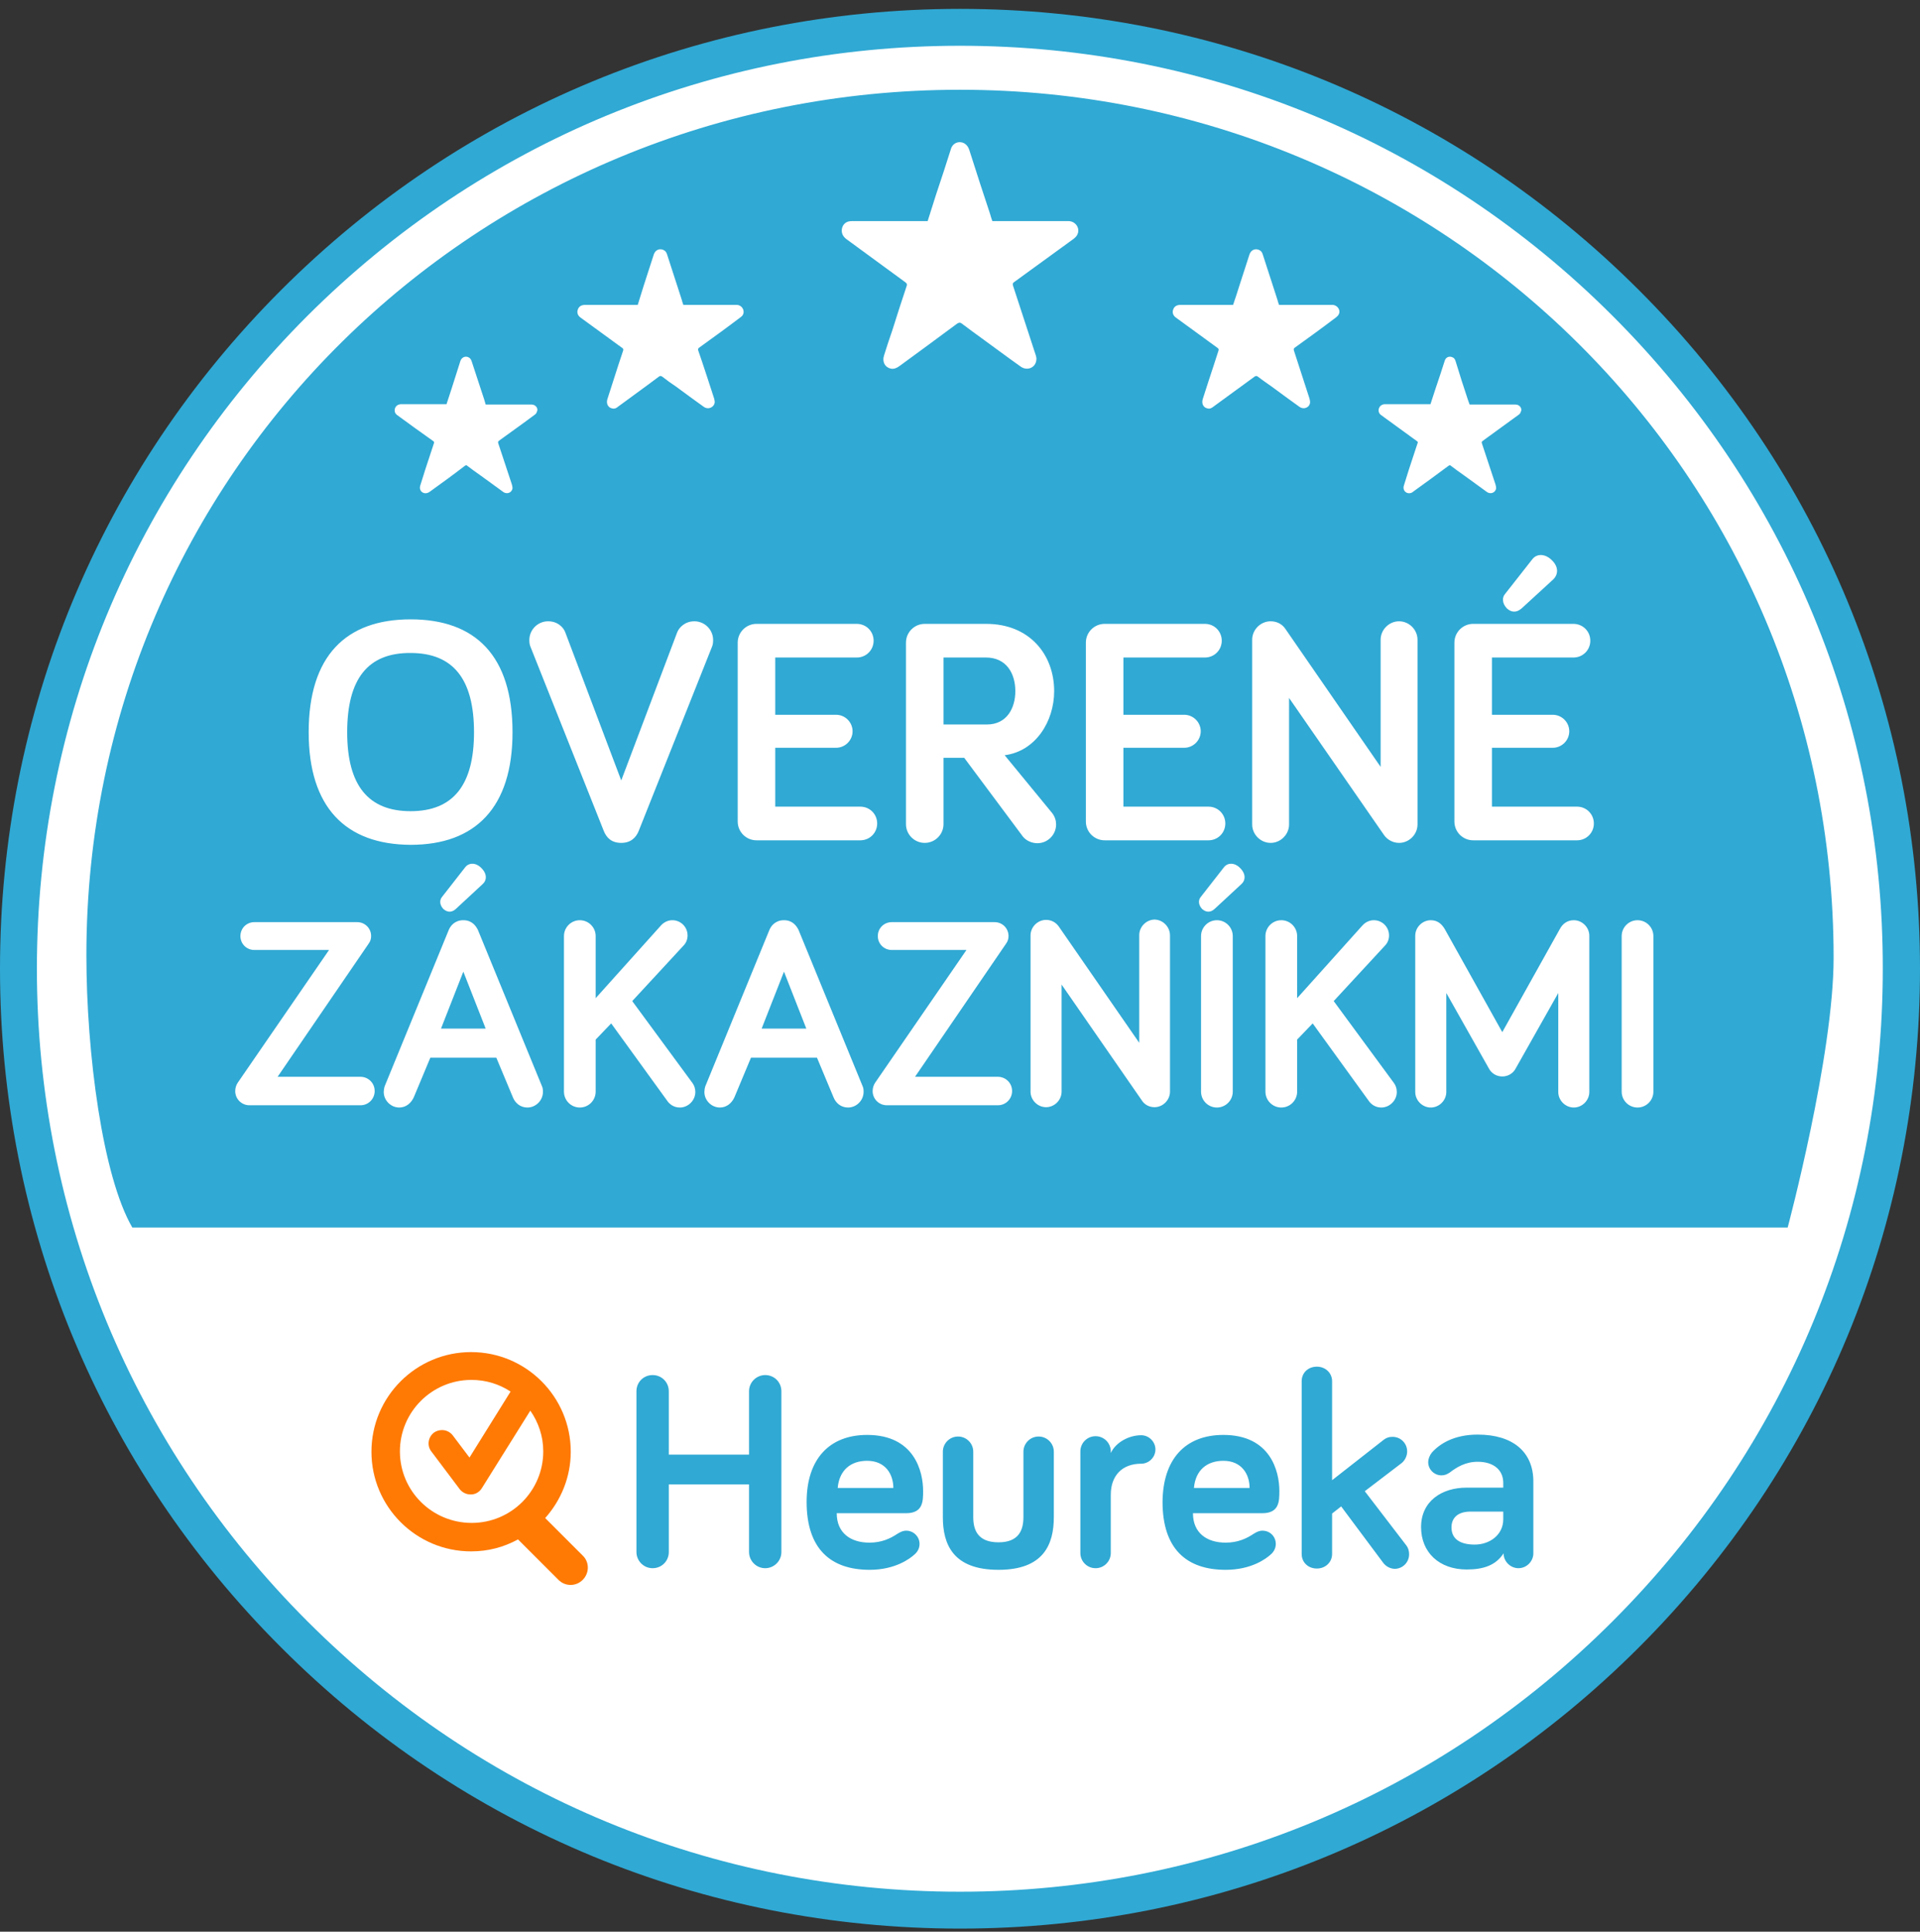
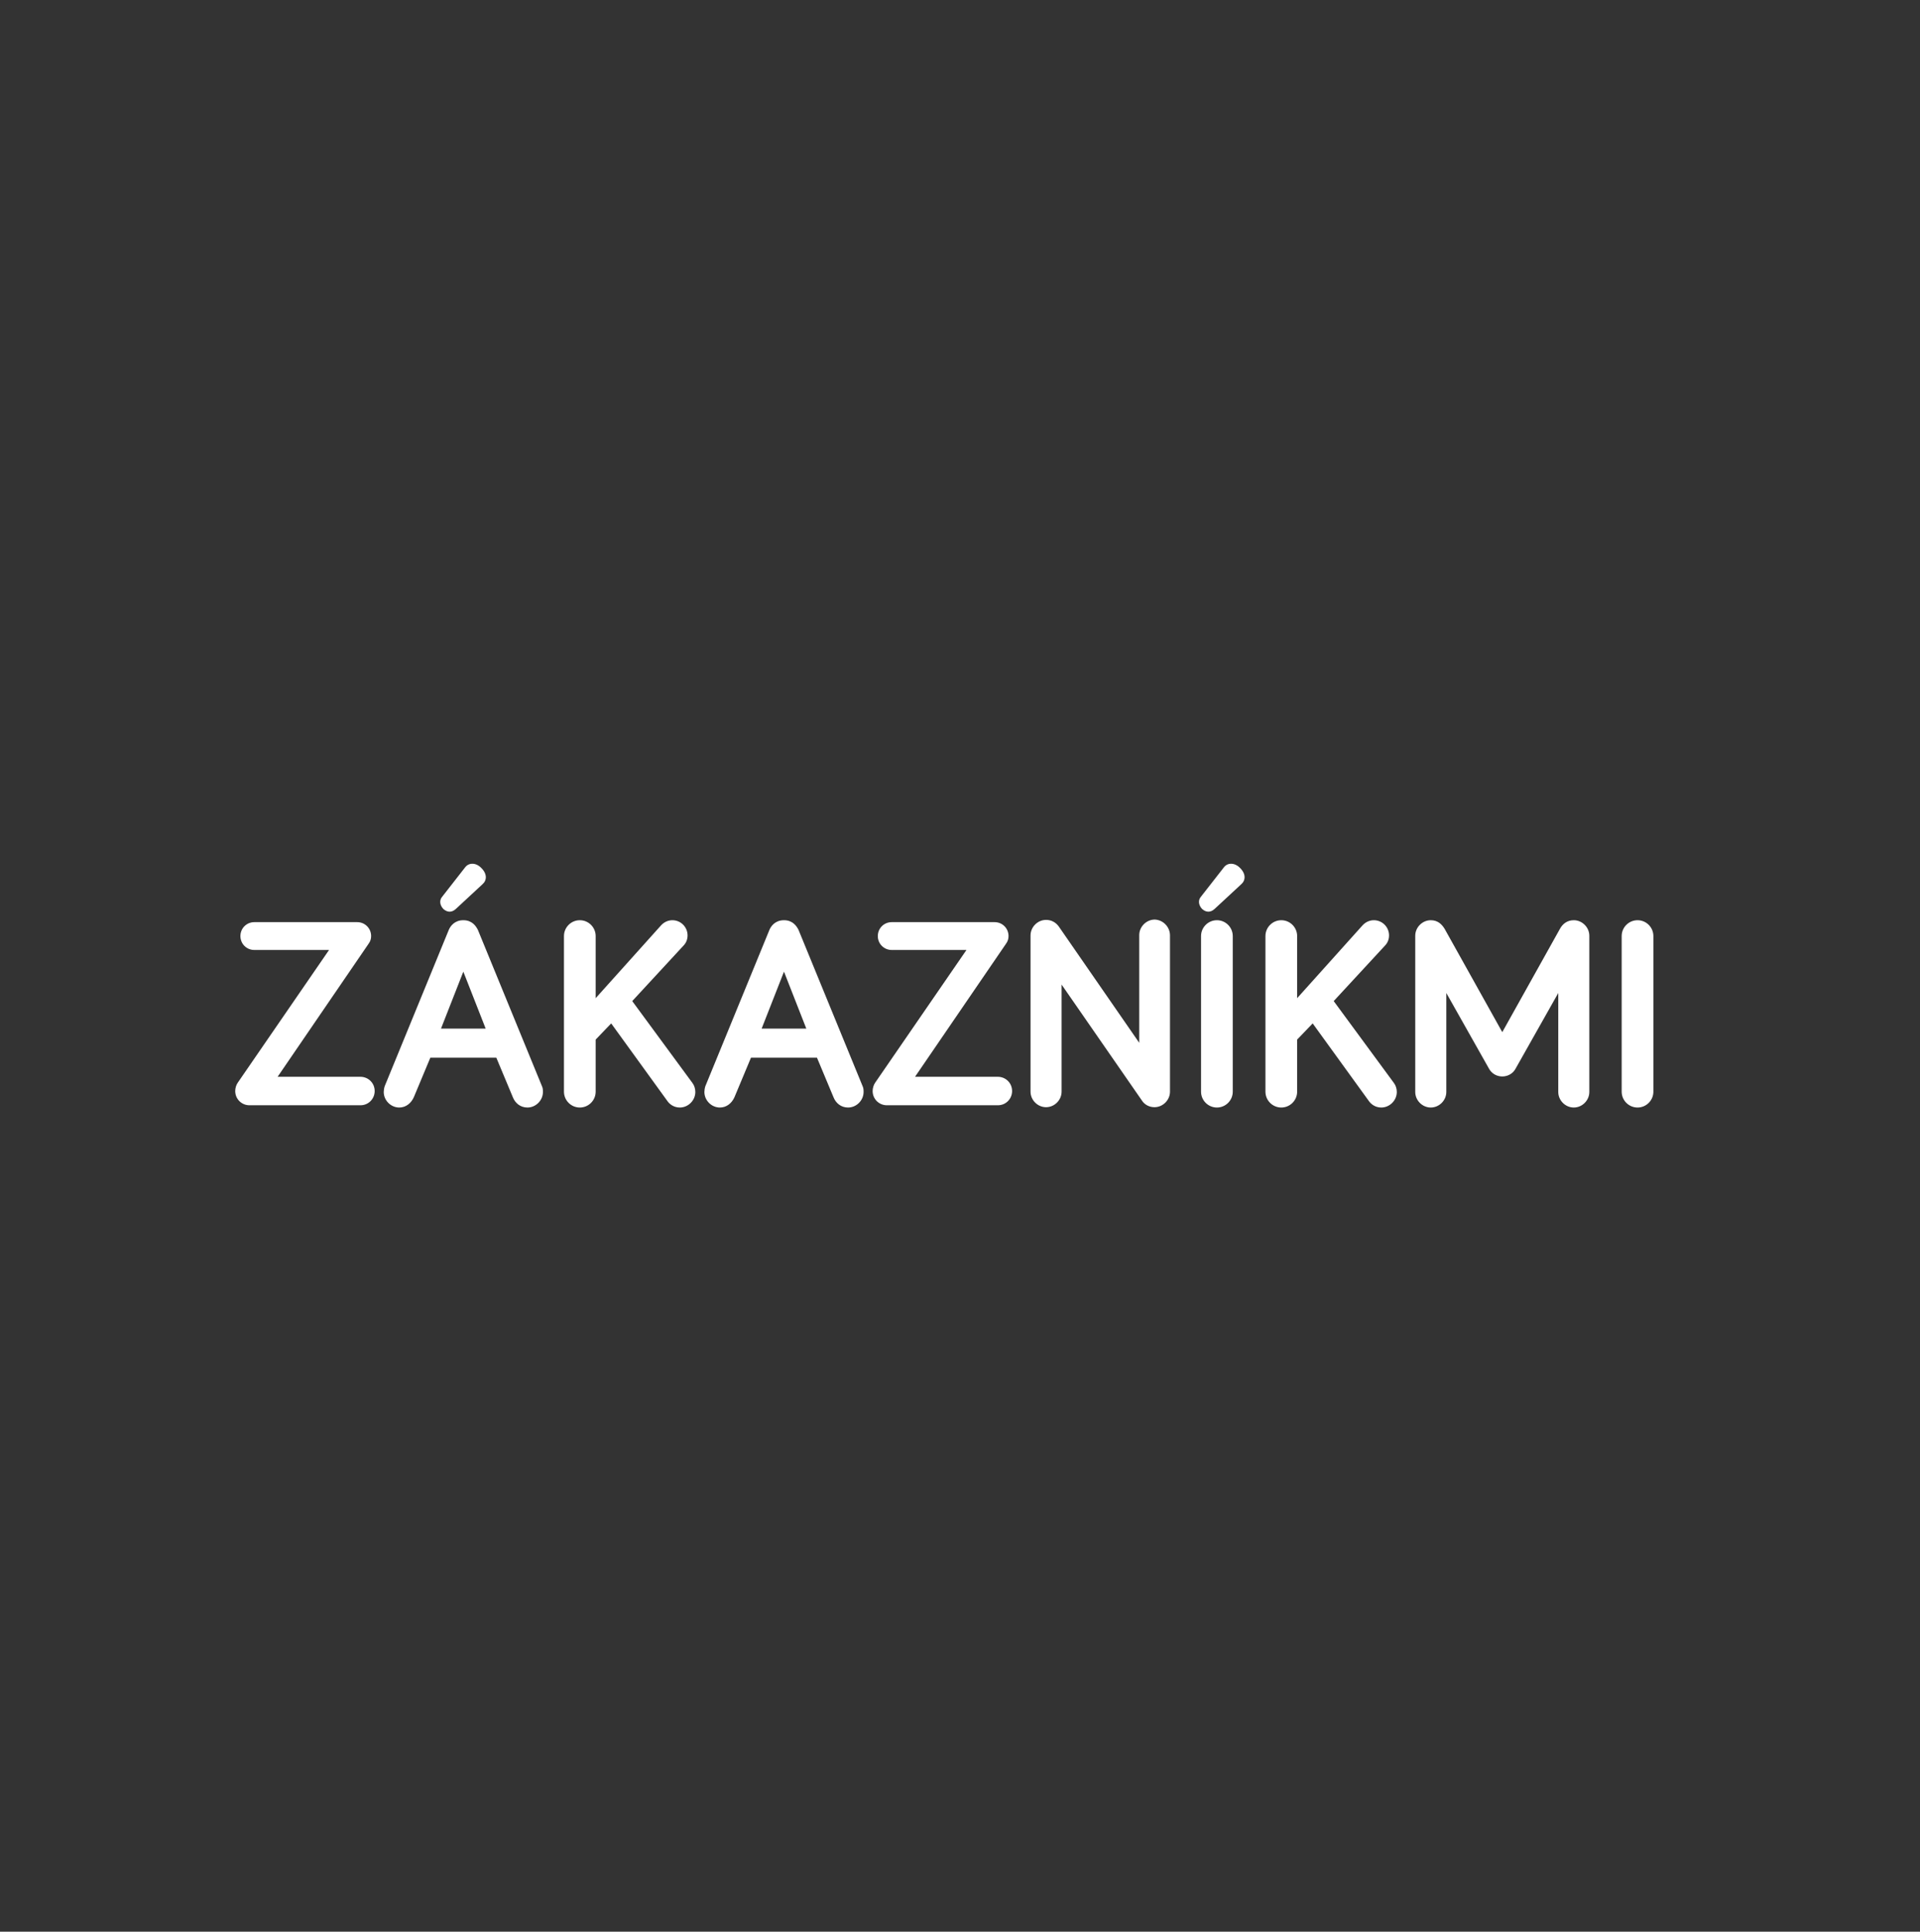
<svg xmlns="http://www.w3.org/2000/svg" width="160" height="161" viewBox="0 0 160 161" fill="none">
  <rect x="0" y="0" width="160" height="161" fill="#333333" stroke="none" />
  <g clip-path="url(#clip0_2500_1763)">
-     <path d="M159.515 80.74C159.515 124.663 123.923 160.255 80 160.255C36.077 160.255 0.485 124.636 0.485 80.74C0.485 36.817 36.077 1.226 80 1.226C123.923 1.199 159.515 36.817 159.515 80.74Z" fill="white" />
-     <path d="M136.569 137.309C121.469 152.409 101.382 160.74 80 160.74C58.618 160.74 38.531 152.436 23.431 137.309C8.305 122.21 0 102.095 0 80.74C0 59.358 8.332 39.271 23.431 24.171C38.531 9.072 58.618 0.74 80 0.74C101.382 0.74 121.469 9.072 136.569 24.171C151.695 39.271 160 59.385 160 80.74C160 102.095 151.695 122.183 136.569 137.309ZM134.385 26.328C119.852 11.795 100.546 3.814 80 3.814C59.454 3.814 40.148 11.822 25.615 26.328C11.082 40.862 3.074 60.167 3.074 80.74C3.074 101.286 11.082 120.592 25.615 135.125C40.148 149.658 59.454 157.666 80 157.666C100.546 157.666 119.852 149.658 134.385 135.125C148.918 120.592 156.899 101.286 156.899 80.74C156.926 60.167 148.918 40.862 134.385 26.328ZM11.028 102.311C8.547 98.051 7.199 87.778 7.199 79.608C7.199 39.406 39.798 7.481 80 7.481C120.202 7.481 152.801 39.621 152.801 79.823C152.801 87.993 148.972 102.311 148.972 102.311H11.028ZM44.301 33.716H40.472C40.445 33.581 40.391 33.474 40.364 33.339C40.014 32.287 39.663 31.209 39.312 30.13C39.258 29.968 39.178 29.834 39.043 29.78C38.773 29.645 38.477 29.78 38.369 30.076C38.126 30.831 37.883 31.586 37.641 32.368C37.506 32.8 37.344 33.258 37.209 33.689H33.461C33.38 33.689 33.327 33.689 33.246 33.716C33.057 33.77 32.949 33.905 32.895 34.094C32.868 34.309 32.922 34.471 33.111 34.606C34.108 35.334 35.106 36.062 36.104 36.763C36.185 36.817 36.185 36.871 36.158 36.952C35.915 37.68 35.672 38.408 35.43 39.163L35.025 40.457C34.917 40.754 35.079 41.05 35.376 41.104C35.538 41.131 35.699 41.077 35.834 40.969C36.805 40.268 37.776 39.567 38.719 38.839C38.827 38.758 38.881 38.758 38.962 38.839C39.285 39.082 39.609 39.325 39.96 39.567C40.607 40.026 41.254 40.511 41.928 40.996C42.251 41.239 42.683 41.05 42.71 40.673C42.71 40.592 42.683 40.484 42.656 40.376C42.278 39.244 41.901 38.084 41.523 36.952C41.496 36.844 41.496 36.817 41.577 36.736C42.575 36.008 43.573 35.307 44.543 34.579C44.624 34.525 44.705 34.444 44.732 34.337C44.894 34.067 44.651 33.716 44.301 33.716ZM61.395 25.412H56.946C56.892 25.25 56.839 25.115 56.812 24.98C56.407 23.74 56.003 22.5 55.598 21.232C55.544 21.044 55.463 20.909 55.275 20.828C54.951 20.693 54.628 20.828 54.493 21.178C54.196 22.068 53.926 22.958 53.63 23.848C53.468 24.36 53.306 24.872 53.145 25.412H48.776C48.696 25.412 48.615 25.412 48.534 25.439C48.318 25.492 48.183 25.654 48.129 25.87C48.075 26.113 48.183 26.328 48.372 26.463C49.532 27.299 50.691 28.162 51.85 28.998C51.931 29.052 51.958 29.106 51.931 29.213C51.635 30.076 51.365 30.939 51.095 31.775C50.934 32.287 50.772 32.773 50.61 33.285C50.502 33.662 50.691 33.986 51.014 34.04C51.23 34.094 51.365 34.013 51.527 33.878C52.659 33.042 53.792 32.233 54.897 31.398C55.005 31.317 55.086 31.317 55.194 31.398C55.571 31.694 55.949 31.964 56.353 32.233C57.108 32.8 57.863 33.339 58.645 33.905C59.023 34.175 59.508 33.959 59.562 33.528C59.562 33.42 59.535 33.312 59.508 33.204C59.077 31.883 58.645 30.535 58.187 29.213C58.16 29.106 58.16 29.052 58.268 28.971C59.427 28.135 60.586 27.299 61.719 26.436C61.827 26.355 61.908 26.274 61.935 26.167C62.069 25.843 61.8 25.412 61.395 25.412ZM89.033 18.428H82.696C82.615 18.212 82.561 18.024 82.508 17.835C81.914 16.055 81.348 14.303 80.782 12.523C80.701 12.254 80.566 12.065 80.324 11.93C79.892 11.714 79.38 11.93 79.245 12.415C78.841 13.683 78.436 14.95 78.005 16.217L77.304 18.428H71.075C70.967 18.428 70.832 18.428 70.725 18.455C70.401 18.536 70.212 18.779 70.158 19.075C70.105 19.426 70.239 19.695 70.509 19.911C72.154 21.125 73.798 22.311 75.443 23.524C75.578 23.632 75.605 23.686 75.551 23.848C75.147 25.061 74.742 26.301 74.365 27.515C74.122 28.216 73.879 28.944 73.664 29.645C73.502 30.157 73.745 30.616 74.23 30.723C74.499 30.777 74.742 30.669 74.958 30.508C76.576 29.321 78.166 28.162 79.757 26.976C79.919 26.868 80.027 26.868 80.162 26.976C80.701 27.38 81.24 27.784 81.806 28.189C82.885 28.971 83.964 29.78 85.069 30.562C85.608 30.939 86.309 30.642 86.363 29.995C86.39 29.834 86.336 29.672 86.282 29.51C85.662 27.623 85.042 25.735 84.422 23.821C84.368 23.659 84.395 23.578 84.53 23.497C86.175 22.311 87.819 21.098 89.464 19.911C89.599 19.803 89.734 19.668 89.788 19.534C90.03 19.021 89.626 18.428 89.033 18.428ZM111.035 25.412H106.586C106.532 25.25 106.478 25.115 106.451 24.98C106.047 23.74 105.642 22.5 105.238 21.232C105.184 21.044 105.103 20.909 104.914 20.828C104.59 20.693 104.267 20.828 104.132 21.178C103.836 22.068 103.566 22.958 103.269 23.848C103.108 24.36 102.946 24.872 102.757 25.412H98.389C98.308 25.412 98.227 25.412 98.146 25.439C97.931 25.492 97.796 25.654 97.742 25.87C97.688 26.113 97.796 26.328 97.984 26.463C99.144 27.299 100.303 28.162 101.463 28.998C101.544 29.052 101.571 29.106 101.544 29.213C101.274 30.076 100.977 30.939 100.708 31.775C100.546 32.287 100.384 32.773 100.222 33.285C100.115 33.662 100.303 33.986 100.627 34.04C100.816 34.094 100.977 34.013 101.139 33.878C102.272 33.042 103.404 32.233 104.537 31.398C104.644 31.317 104.725 31.317 104.833 31.398C105.211 31.694 105.615 31.964 105.993 32.233C106.748 32.8 107.503 33.339 108.284 33.905C108.662 34.175 109.147 33.959 109.174 33.528C109.174 33.42 109.147 33.312 109.12 33.204C108.689 31.883 108.257 30.535 107.826 29.213C107.799 29.106 107.799 29.052 107.907 28.971C109.066 28.135 110.226 27.299 111.358 26.436C111.439 26.355 111.547 26.274 111.574 26.167C111.736 25.843 111.439 25.412 111.035 25.412ZM126.296 33.716H122.467C122.413 33.581 122.386 33.474 122.332 33.339C121.982 32.287 121.631 31.209 121.308 30.13C121.254 29.968 121.2 29.834 121.038 29.78C120.768 29.645 120.472 29.78 120.391 30.076C120.148 30.831 119.906 31.586 119.636 32.368C119.501 32.8 119.339 33.258 119.205 33.689H115.457C115.376 33.689 115.295 33.689 115.241 33.716C115.052 33.77 114.944 33.905 114.89 34.094C114.863 34.309 114.917 34.471 115.106 34.606C116.104 35.334 117.101 36.062 118.072 36.763C118.153 36.817 118.18 36.871 118.126 36.952C117.883 37.68 117.641 38.408 117.398 39.163L116.994 40.457C116.886 40.754 117.048 41.05 117.344 41.104C117.506 41.131 117.668 41.077 117.776 40.969C118.746 40.268 119.717 39.567 120.688 38.839C120.795 38.758 120.849 38.758 120.93 38.839C121.254 39.082 121.577 39.325 121.928 39.567C122.575 40.026 123.222 40.511 123.896 40.996C124.22 41.239 124.651 41.05 124.678 40.673C124.678 40.592 124.651 40.484 124.624 40.376C124.247 39.244 123.869 38.084 123.492 36.952C123.465 36.844 123.465 36.817 123.573 36.736C124.57 36.008 125.541 35.307 126.539 34.579C126.619 34.525 126.7 34.444 126.727 34.337C126.889 34.067 126.646 33.716 126.296 33.716Z" fill="#30A9D4" />
-     <path d="M65.116 129.355C65.116 130.11 64.496 130.703 63.768 130.703C63.013 130.703 62.42 130.083 62.42 129.355V123.72H55.733V129.355C55.733 130.11 55.14 130.703 54.385 130.703C53.63 130.703 53.037 130.083 53.037 129.355V115.954C53.037 115.2 53.63 114.606 54.385 114.606C55.14 114.606 55.733 115.2 55.733 115.954V121.239H62.42V115.954C62.42 115.2 63.04 114.606 63.768 114.606C64.523 114.606 65.116 115.2 65.116 115.954V129.355ZM72.261 119.595C76.198 119.595 76.926 122.641 76.926 124.259C76.926 125.122 76.926 126.12 75.497 126.12H69.727C69.727 127.791 70.913 128.573 72.45 128.573C73.475 128.573 74.203 128.223 74.769 127.845C75.039 127.683 75.227 127.576 75.524 127.576C76.117 127.576 76.629 128.061 76.629 128.681C76.629 129.059 76.441 129.355 76.225 129.544C75.821 129.921 74.58 130.838 72.477 130.838C69.215 130.838 67.219 129.086 67.219 125.176C67.219 121.617 69.107 119.595 72.261 119.595ZM69.808 124.016H74.445C74.445 122.884 73.798 121.752 72.261 121.752C70.913 121.752 69.943 122.507 69.808 124.016ZM81.105 120.997V126.443C81.105 127.522 81.483 128.546 83.209 128.546C84.907 128.546 85.285 127.522 85.285 126.443V120.997C85.285 120.296 85.851 119.729 86.552 119.729C87.253 119.729 87.819 120.296 87.819 120.997V126.443C87.819 128.735 86.956 130.838 83.209 130.838C79.434 130.838 78.571 128.735 78.571 126.443V120.997C78.571 120.296 79.137 119.729 79.838 119.729C80.539 119.729 81.105 120.296 81.105 120.997ZM92.565 121.104C92.996 120.188 94.102 119.621 95.099 119.621C95.746 119.621 96.286 120.161 96.286 120.808C96.286 121.455 95.746 121.994 95.099 121.994C93.481 121.994 92.565 123.019 92.565 124.583V129.436C92.565 130.137 91.999 130.703 91.297 130.703C90.596 130.703 90.03 130.137 90.03 129.436V120.97C90.03 120.269 90.596 119.702 91.297 119.702C91.999 119.702 92.565 120.269 92.565 120.97V121.104ZM101.948 119.595C105.885 119.595 106.613 122.641 106.613 124.259C106.613 125.122 106.613 126.12 105.184 126.12H99.413C99.413 127.791 100.6 128.573 102.137 128.573C103.161 128.573 103.889 128.223 104.456 127.845C104.725 127.683 104.914 127.576 105.211 127.576C105.831 127.576 106.316 128.061 106.316 128.681C106.316 129.059 106.127 129.355 105.912 129.544C105.507 129.921 104.267 130.838 102.137 130.838C98.874 130.838 96.879 129.086 96.879 125.176C96.906 121.617 98.766 119.595 101.948 119.595ZM99.494 124.016H104.132C104.132 122.884 103.485 121.752 101.948 121.752C100.6 121.752 99.629 122.507 99.494 124.016ZM115.241 130.218L111.763 125.553L111.008 126.147V129.517C111.008 130.218 110.441 130.73 109.74 130.73C109.012 130.73 108.473 130.218 108.473 129.517V115.119C108.473 114.418 109.012 113.905 109.74 113.905C110.441 113.905 111.008 114.418 111.008 115.119V123.369L115.241 120.053C115.537 119.81 115.78 119.756 116.05 119.756C116.724 119.756 117.263 120.296 117.263 120.97C117.263 121.32 117.101 121.698 116.805 121.94L113.731 124.286L117.182 128.789C117.371 129.032 117.425 129.301 117.425 129.544C117.425 130.218 116.886 130.757 116.212 130.757C115.78 130.73 115.457 130.515 115.241 130.218ZM120.822 122.722C120.58 122.884 120.391 122.965 120.121 122.965C119.528 122.965 119.016 122.48 119.016 121.859C119.016 121.617 119.124 121.32 119.312 121.077C119.959 120.349 121.146 119.568 123.141 119.568C126.053 119.568 127.779 120.997 127.779 123.477V129.463C127.779 130.137 127.213 130.703 126.538 130.703C125.864 130.703 125.298 130.137 125.298 129.463C124.651 130.461 123.626 130.811 122.224 130.811C119.932 130.811 118.423 129.382 118.423 127.279C118.423 125.095 120.175 123.99 122.197 123.99H125.271V123.585C125.271 122.534 124.489 121.832 123.141 121.832C122.116 121.832 121.388 122.291 120.822 122.722ZM125.271 126.632V125.985H122.548C121.523 125.985 120.957 126.47 120.957 127.306C120.957 128.196 121.577 128.735 122.898 128.735C124.139 128.735 125.271 127.926 125.271 126.632Z" fill="#30A9D4" />
-     <path d="M48.561 129.651L45.433 126.524C46.754 125.041 47.563 123.099 47.563 120.996C47.563 116.412 43.842 112.691 39.258 112.691C34.675 112.691 30.954 116.412 30.954 120.996C30.954 125.58 34.675 129.301 39.258 129.301C40.687 129.301 41.982 128.95 43.168 128.303L46.538 131.674C47.105 132.24 47.994 132.24 48.561 131.674C49.127 131.107 49.127 130.191 48.561 129.651ZM33.326 120.969C33.326 117.68 35.996 115.01 39.285 115.01C40.499 115.01 41.604 115.361 42.548 115.981L39.123 121.481L37.721 119.621C37.506 119.351 37.182 119.19 36.832 119.19C36.589 119.19 36.346 119.27 36.157 119.405C35.672 119.783 35.564 120.484 35.942 120.969L38.315 124.124C38.53 124.393 38.854 124.555 39.204 124.555H39.258C39.636 124.555 39.959 124.34 40.148 124.043L44.193 117.572C44.867 118.542 45.271 119.702 45.271 120.969C45.271 124.259 42.602 126.928 39.312 126.928C35.996 126.928 33.326 124.259 33.326 120.969Z" fill="#FF7A04" />
    <path d="M20.788 92.119C20.141 92.119 19.602 91.606 19.602 90.932C19.602 90.689 19.683 90.42 19.818 90.231L27.421 79.176H21.193C20.546 79.176 20.034 78.664 20.034 78.017C20.034 77.37 20.546 76.857 21.193 76.857H29.767C30.414 76.857 30.927 77.37 30.927 78.017C30.927 78.233 30.873 78.448 30.711 78.664L23.134 89.746H30.037C30.684 89.746 31.223 90.258 31.223 90.932C31.223 91.579 30.711 92.119 30.037 92.119H20.788ZM35.861 88.155L34.486 91.445C34.27 91.93 33.839 92.307 33.272 92.307C32.571 92.307 31.978 91.714 31.978 91.013C31.978 90.878 32.005 90.689 32.059 90.528L37.398 77.504C37.533 77.181 37.883 76.696 38.611 76.696C39.339 76.696 39.663 77.181 39.825 77.504L45.163 90.528C45.244 90.689 45.244 90.878 45.244 91.013C45.244 91.714 44.651 92.307 43.95 92.307C43.357 92.307 42.925 91.93 42.736 91.445L41.361 88.155H35.861ZM36.858 74.727L38.773 72.274C39.096 71.869 39.69 71.896 40.121 72.355C40.606 72.84 40.58 73.379 40.202 73.703L37.991 75.752C37.614 76.102 37.236 76.022 36.939 75.752C36.616 75.401 36.616 74.997 36.858 74.727ZM38.611 80.983L36.751 85.728H40.472L38.611 80.983ZM49.639 83.194L55.086 77.127C55.355 76.83 55.706 76.696 56.029 76.696C56.73 76.696 57.297 77.262 57.297 77.963C57.297 78.313 57.162 78.61 56.946 78.826L52.686 83.436L57.701 90.258C57.863 90.474 57.944 90.743 57.944 91.013C57.944 91.714 57.351 92.307 56.65 92.307C56.11 92.307 55.76 91.984 55.598 91.741L50.933 85.297L49.639 86.645V90.986C49.639 91.714 49.046 92.307 48.318 92.307C47.59 92.307 46.997 91.714 46.997 90.986V78.017C46.997 77.289 47.59 76.696 48.318 76.696C49.046 76.696 49.639 77.289 49.639 78.017V83.194ZM62.581 88.155L61.206 91.445C60.991 91.93 60.559 92.307 59.993 92.307C59.292 92.307 58.699 91.714 58.699 91.013C58.699 90.878 58.726 90.689 58.78 90.528L64.118 77.504C64.253 77.181 64.604 76.696 65.332 76.696C66.06 76.696 66.383 77.181 66.545 77.504L71.884 90.528C71.965 90.689 71.965 90.878 71.965 91.013C71.965 91.714 71.371 92.307 70.671 92.307C70.077 92.307 69.646 91.93 69.457 91.445L68.082 88.155H62.581ZM65.332 80.983L63.471 85.728H67.192L65.332 80.983ZM73.906 92.119C73.259 92.119 72.72 91.606 72.72 90.932C72.72 90.689 72.801 90.42 72.935 90.231L80.539 79.176H74.311C73.663 79.176 73.151 78.664 73.151 78.017C73.151 77.37 73.663 76.857 74.311 76.857H82.885C83.532 76.857 84.044 77.37 84.044 78.017C84.044 78.233 83.99 78.448 83.829 78.664L76.252 89.746H83.154C83.802 89.746 84.341 90.258 84.341 90.932C84.341 91.579 83.829 92.119 83.154 92.119H73.906ZM97.499 77.963V90.986C97.499 91.687 96.906 92.28 96.205 92.28C95.773 92.28 95.369 92.065 95.153 91.714L88.466 82.061V90.986C88.466 91.687 87.873 92.28 87.172 92.28C86.471 92.28 85.878 91.687 85.878 90.986V77.963C85.878 77.262 86.471 76.669 87.172 76.669C87.63 76.669 87.981 76.884 88.224 77.208L94.937 86.915V77.936C94.937 77.235 95.531 76.642 96.232 76.642C96.933 76.669 97.499 77.262 97.499 77.963ZM100.087 74.727L102.002 72.274C102.325 71.869 102.919 71.896 103.35 72.355C103.835 72.84 103.808 73.379 103.431 73.703L101.22 75.752C100.842 76.102 100.465 76.022 100.168 75.752C99.845 75.401 99.845 74.997 100.087 74.727ZM102.73 90.986C102.73 91.714 102.137 92.307 101.409 92.307C100.681 92.307 100.087 91.714 100.087 90.986V78.017C100.087 77.289 100.681 76.696 101.409 76.696C102.137 76.696 102.73 77.289 102.73 78.017V90.986ZM108.095 83.194L113.542 77.127C113.812 76.83 114.162 76.696 114.486 76.696C115.187 76.696 115.753 77.262 115.753 77.963C115.753 78.313 115.618 78.61 115.403 78.826L111.142 83.436L116.157 90.258C116.319 90.474 116.4 90.743 116.4 91.013C116.4 91.714 115.807 92.307 115.106 92.307C114.567 92.307 114.216 91.984 114.054 91.741L109.39 85.297L108.095 86.645V90.986C108.095 91.714 107.502 92.307 106.774 92.307C106.046 92.307 105.453 91.714 105.453 90.986V78.017C105.453 77.289 106.046 76.696 106.774 76.696C107.502 76.696 108.095 77.289 108.095 78.017V83.194ZM124.085 89.072L120.526 82.762V91.013C120.526 91.714 119.932 92.307 119.231 92.307C118.53 92.307 117.937 91.714 117.937 91.013V77.99C117.937 77.289 118.53 76.696 119.231 76.696C119.798 76.696 120.148 77.019 120.391 77.424L125.19 86.025L129.99 77.424C130.205 77.019 130.583 76.696 131.149 76.696C131.85 76.696 132.443 77.289 132.443 77.99V91.013C132.443 91.714 131.85 92.307 131.149 92.307C130.448 92.307 129.855 91.714 129.855 91.013V82.762L126.296 89.072C126.08 89.476 125.649 89.719 125.19 89.719C124.732 89.719 124.3 89.476 124.085 89.072ZM137.782 90.986C137.782 91.714 137.189 92.307 136.461 92.307C135.733 92.307 135.14 91.714 135.14 90.986V78.017C135.14 77.289 135.733 76.696 136.461 76.696C137.189 76.696 137.782 77.289 137.782 78.017V90.986Z" fill="white" />
-     <path d="M25.723 61.03C25.723 54.694 28.797 51.62 34.217 51.62C39.636 51.62 42.71 54.667 42.71 61.03C42.71 67.285 39.636 70.413 34.217 70.413C28.797 70.386 25.723 67.285 25.723 61.03ZM28.932 61.03C28.932 65.452 30.684 67.609 34.217 67.609C37.749 67.609 39.501 65.452 39.501 61.03C39.501 56.581 37.749 54.424 34.217 54.424C30.657 54.397 28.932 56.581 28.932 61.03ZM50.314 69.254L44.22 53.939C44.139 53.75 44.112 53.588 44.112 53.345C44.112 52.483 44.813 51.782 45.676 51.782C46.458 51.782 46.943 52.267 47.105 52.698L51.77 65.047L56.434 52.698C56.596 52.294 57.081 51.782 57.863 51.782C58.726 51.782 59.427 52.483 59.427 53.345C59.427 53.588 59.4 53.75 59.319 53.939L53.226 69.254C53.01 69.793 52.579 70.251 51.77 70.251C50.934 70.251 50.529 69.793 50.314 69.254ZM64.604 59.574H69.673C70.428 59.574 71.048 60.194 71.048 60.949C71.048 61.704 70.428 62.324 69.673 62.324H64.604V67.231H71.695C72.477 67.231 73.098 67.852 73.098 68.634C73.098 69.415 72.477 70.036 71.695 70.036H63.04C62.178 70.036 61.476 69.335 61.476 68.472V53.561C61.476 52.698 62.178 51.997 63.04 51.997H71.399C72.181 51.997 72.801 52.617 72.801 53.399C72.801 54.181 72.181 54.801 71.399 54.801H64.604V59.574ZM78.625 63.106V68.688C78.625 69.55 77.924 70.251 77.061 70.251C76.198 70.251 75.497 69.55 75.497 68.688V53.561C75.497 52.698 76.198 51.997 77.061 51.997H82.184C85.797 51.997 87.847 54.559 87.847 57.606C87.847 60.14 86.283 62.621 83.721 62.944L87.685 67.771C87.927 68.094 88.008 68.418 88.008 68.715C88.008 69.577 87.307 70.278 86.444 70.278C85.986 70.278 85.501 70.063 85.231 69.712L80.351 63.16H78.625V63.106ZM78.625 54.775V60.383H82.238C83.91 60.383 84.611 59.008 84.611 57.606C84.611 56.15 83.883 54.801 82.157 54.801H78.625V54.775ZM93.617 59.574H98.686C99.441 59.574 100.061 60.194 100.061 60.949C100.061 61.704 99.441 62.324 98.686 62.324H93.617V67.231H100.708C101.49 67.231 102.11 67.852 102.11 68.634C102.11 69.415 101.49 70.036 100.708 70.036H92.053C91.19 70.036 90.489 69.335 90.489 68.472V53.561C90.489 52.698 91.19 51.997 92.053 51.997H100.411C101.193 51.997 101.813 52.617 101.813 53.399C101.813 54.181 101.193 54.801 100.411 54.801H93.617V59.574ZM118.126 53.319V68.715C118.126 69.55 117.425 70.251 116.589 70.251C116.077 70.251 115.592 69.982 115.322 69.577L107.422 58.172V68.715C107.422 69.55 106.721 70.251 105.885 70.251C105.049 70.251 104.348 69.55 104.348 68.715V53.319C104.348 52.483 105.049 51.782 105.885 51.782C106.424 51.782 106.856 52.024 107.125 52.429L115.052 63.915V53.319C115.052 52.483 115.753 51.782 116.589 51.782C117.425 51.782 118.126 52.483 118.126 53.319ZM124.328 59.574H129.397C130.152 59.574 130.772 60.194 130.772 60.949C130.772 61.704 130.152 62.324 129.397 62.324H124.328V67.231H131.419C132.201 67.231 132.821 67.852 132.821 68.634C132.821 69.415 132.201 70.036 131.419 70.036H122.764C121.901 70.036 121.2 69.335 121.2 68.472V53.561C121.2 52.698 121.901 51.997 122.764 51.997H131.123C131.904 51.997 132.525 52.617 132.525 53.399C132.525 54.181 131.904 54.801 131.123 54.801H124.328V59.574ZM125.433 49.49L127.698 46.605C128.076 46.119 128.777 46.146 129.316 46.685C129.909 47.252 129.855 47.899 129.424 48.303L126.808 50.703C126.35 51.108 125.919 51.027 125.568 50.703C125.164 50.272 125.164 49.786 125.433 49.49Z" fill="white" />
  </g>
  <defs>
    <clipPath id="clip0_2500_1763">
      <rect width="160" height="160" fill="white" transform="translate(0 0.74)" />
    </clipPath>
  </defs>
</svg>